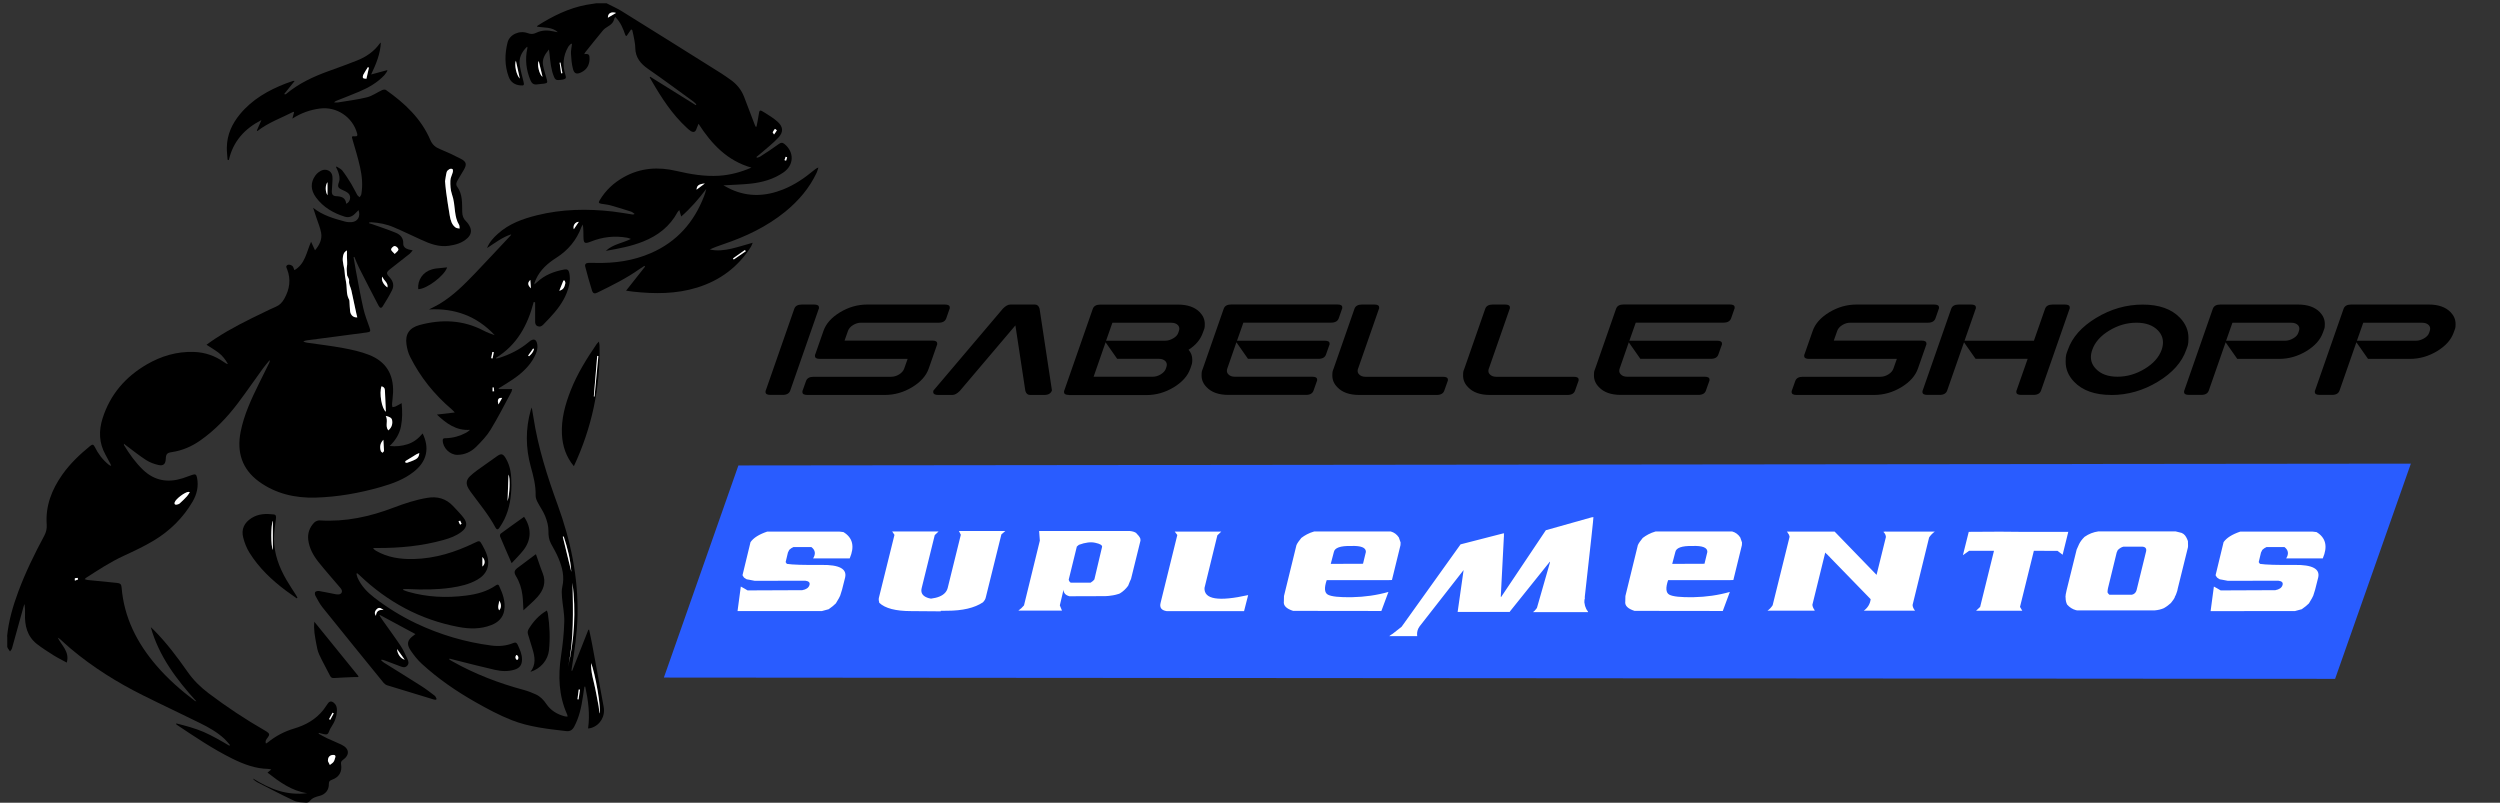
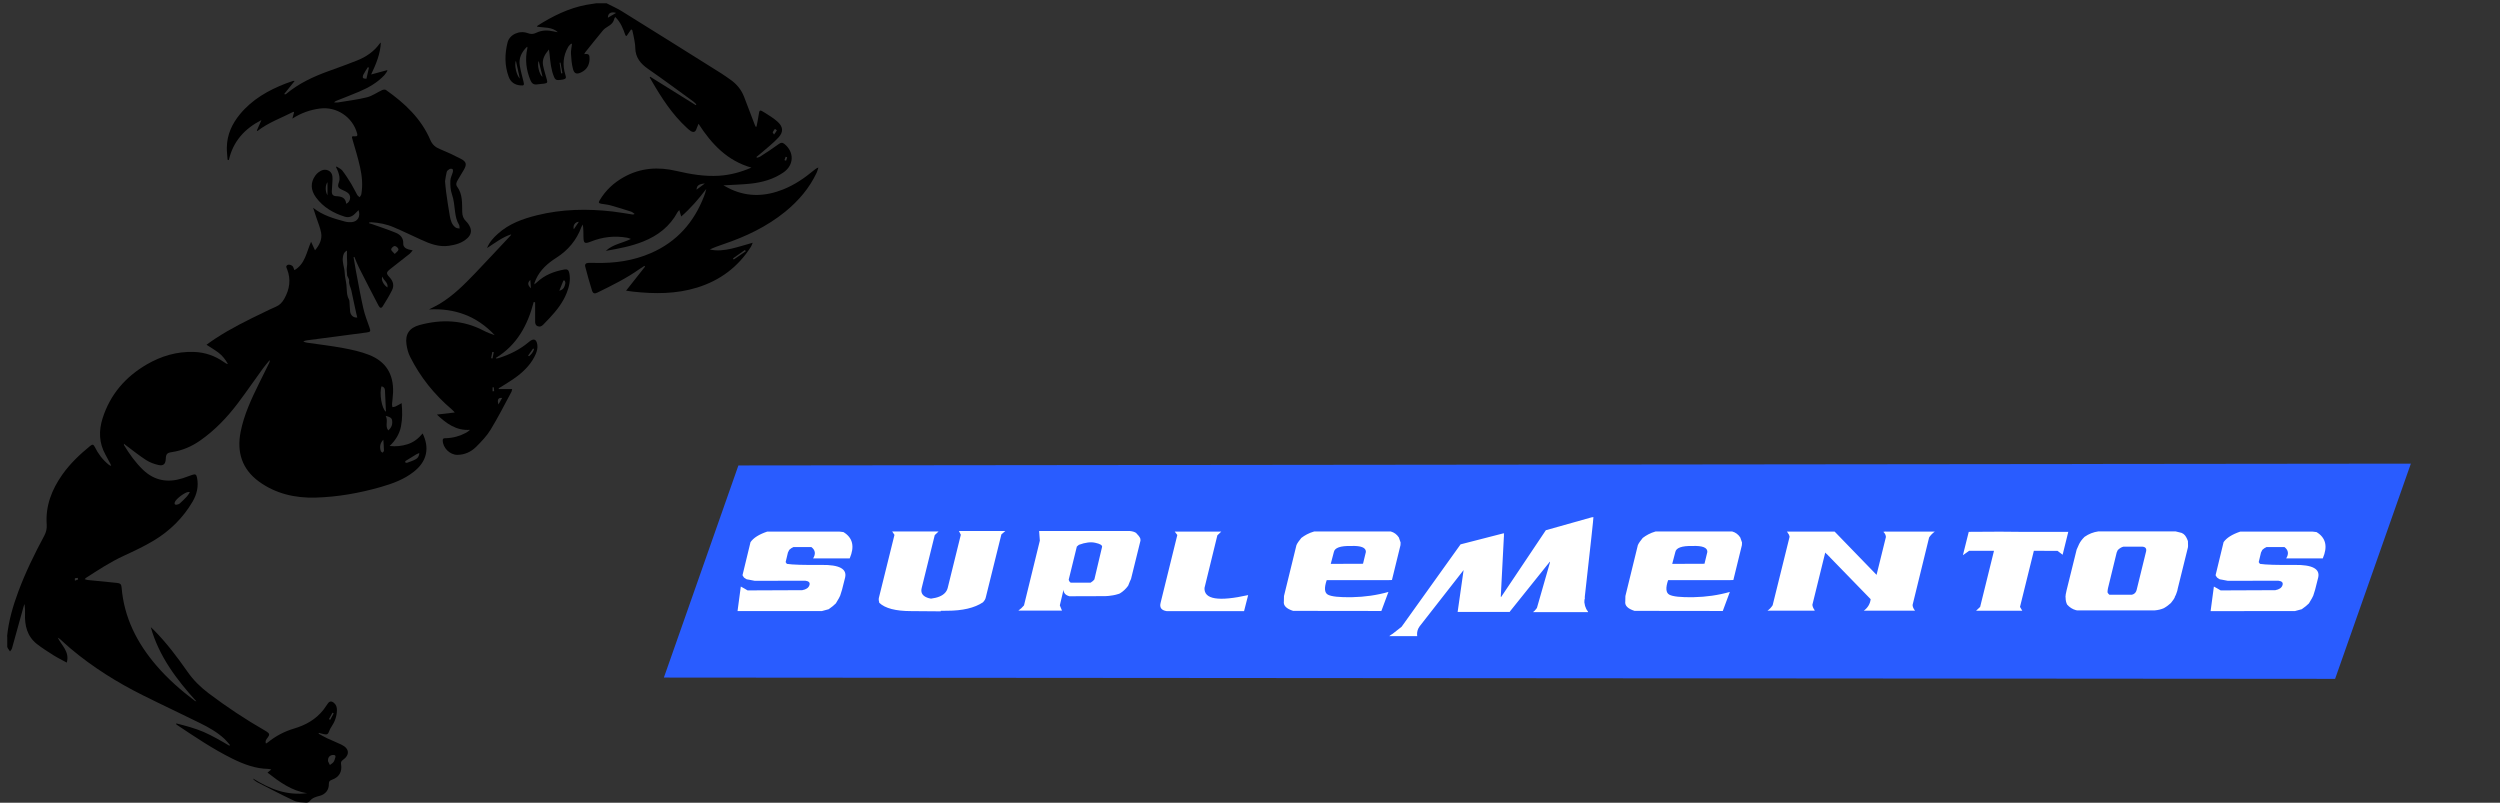
<svg xmlns="http://www.w3.org/2000/svg" id="Layer_1" data-name="Layer 1" version="1.1" viewBox="0 0 4277.1 1373.4">
  <rect x="0" y="0" width="4277.1" height="1373.4" fill="#333333" stroke="none" />
  <defs>
    <style>.cls-2,.cls-4,.cls-5{stroke-width:0}.cls-2{fill:#000}.cls-4{fill:#6868ea}.cls-5{fill:#fff}.cls-6{display:none}</style>
  </defs>
-   <path class="cls-2" d="M1352 668.1c-1.7 5-6 7.5-13 7.5h-20.9c-5.6 0-8.4-1.6-8.4-4.9s0-1.6.4-2.6l48.7-139.6c1.7-5 6-7.5 13-7.5h20.9c5.6 0 8.4 1.6 8.4 4.9s0 1.6-.4 2.6L1352 668.1zM1595 582.7c5.6 0 8.4 1.6 8.4 4.9s0 1.6-.4 2.6l-14.1 40.3c-4.3 12.4-13.7 23-28.3 31.9-14.6 8.8-30.1 13.3-46.7 13.3h-132.7c-5.6 0-8.4-1.6-8.4-4.9s0-1.6.4-2.6l5.7-16.1c1.7-5 6-7.5 13-7.5h132.7c4.7 0 9.2-1.3 13.6-4s7.3-6 8.7-9.9l5.9-16.7h-150.1c-5.6 0-8.4-1.6-8.4-4.9s0-1.6.4-2.6l14.1-40.3c4.3-12.4 13.7-23 28.3-31.9 14.6-8.8 30.1-13.3 46.7-13.3h132.7c5.6 0 8.4 1.6 8.4 4.9s0 1.6-.4 2.6l-5.6 16.1c-1.8 5-6.1 7.5-13.1 7.5h-132.7c-4.7 0-9.2 1.3-13.6 4s-7.3 6-8.7 9.9l-5.9 16.7H1595zM1737.1 556.8l-95 112c-4.6 4.6-8.8 6.9-12.7 6.9H1605c-5.6 0-8.4-1.7-8.4-5s.2-1.7.6-2.8l118.7-140c4.6-4.6 8.8-6.9 12.7-6.9h41.9c3.9 0 6.6 2.3 8 6.9l21.2 140c-1.8 5.2-6.1 7.8-13.1 7.8h-24.4c-3.9 0-6.6-2.3-8-6.9l-17-112zM1828.8 675.7c-5.6 0-8.4-1.6-8.4-4.9s0-1.6.4-2.6l48.7-139.6c1.7-5 6-7.5 13-7.5h132.7c16.6 0 29.1 4.4 37.6 13.2 5.6 5.9 8.4 12.5 8.4 20s-.7 7.8-2.2 11.9l-1 2.7c-4.1 12-12.3 21.8-24.6 29.5 4.3 4.8 6.4 10.4 6.4 16.9s-.8 8.2-2.4 12.7l-1 2.7c-4.3 12.4-13.7 23-28.3 31.9-14.6 8.8-30.1 13.3-46.7 13.3h-132.7v-.2zm62.7-90.1-20.5 58.9h101.2c4.7 0 9.2-1.3 13.6-4s7.3-5.8 8.6-9.3l1.1-3.3c.5-1.4.7-2.7.7-4 0-2.2-.8-4.2-2.4-6-2.6-2.6-6.2-4-10.9-4h-71.6l-19.8-28.3zm.9-2.7h101.2c4.7 0 9.2-1.5 13.7-4.1 4.5-2.6 7.3-5.8 8.5-9.3l1.1-3.3c.5-1.4.7-2.7.7-4 0-2.2-.8-4.2-2.4-6-2.6-2.6-6.2-4-10.9-4h-101.2l-10.8 30.7zM2116.2 582.9h150.1c5.6 0 8.4 1.5 8.4 4.8s-.1 1.6-.4 2.6l-5.7 16.1c-1.7 5-6 7.5-13 7.5h-120.5l-19.8-28.3-15.6 44.9c-.5 1.4-.7 2.7-.7 4 0 2.2.8 4.2 2.5 5.9 2.5 2.7 6.1 4.1 10.8 4.1H2245c5.6 0 8.4 1.6 8.4 4.9s-.1 1.6-.4 2.6l-5.7 16.1c-1.7 5-6 7.5-13 7.5h-132.7c-16.6 0-29-4.4-37.4-13.3-5.7-5.8-8.5-12.4-8.5-19.9s.7-7.8 2.2-11.9l35.6-102.1c1.7-5 6-7.5 13-7.5H2288c5.6 0 8.4 1.6 8.4 4.9s-.1 1.6-.4 2.6l-5.6 16.1c-1.8 5-6.1 7.5-13.1 7.5h-150.1l-10.8 30.7-.2.2zM2323.4 630.6c-.5 1.4-.7 2.7-.7 4 0 2.2.8 4.2 2.5 5.9 2.5 2.7 6.1 4.1 10.8 4.1h132.7c5.6 0 8.4 1.6 8.4 4.9s-.1 1.6-.4 2.6l-5.7 16.1c-1.7 5-6 7.5-13 7.5h-132.7c-16.6 0-29-4.4-37.4-13.3-5.7-5.8-8.5-12.4-8.5-19.9s.7-7.8 2.2-11.9l35.6-102.1c1.7-5 6-7.5 13-7.5h20.9c5.6 0 8.4 1.6 8.4 4.9s-.1 1.6-.4 2.6l-35.6 102.1h-.1zM2547.1 630.6c-.5 1.4-.7 2.7-.7 4 0 2.2.8 4.2 2.5 5.9 2.5 2.7 6.1 4.1 10.8 4.1h132.7c5.6 0 8.4 1.6 8.4 4.9s-.1 1.6-.4 2.6l-5.7 16.1c-1.7 5-6 7.5-13 7.5H2549c-16.6 0-29-4.4-37.4-13.3-5.7-5.8-8.5-12.4-8.5-19.9s.7-7.8 2.2-11.9l35.6-102.1c1.7-5 6-7.5 13-7.5h20.9c5.6 0 8.4 1.6 8.4 4.9s-.1 1.6-.4 2.6l-35.6 102.1h-.1zM2787.5 582.9h150.1c5.6 0 8.4 1.5 8.4 4.8s-.1 1.6-.4 2.6l-5.7 16.1c-1.7 5-6 7.5-13 7.5h-120.5l-19.8-28.3-15.6 44.9c-.5 1.4-.7 2.7-.7 4 0 2.2.8 4.2 2.5 5.9 2.5 2.7 6.1 4.1 10.8 4.1h132.7c5.6 0 8.4 1.6 8.4 4.9s-.1 1.6-.4 2.6l-5.7 16.1c-1.7 5-6 7.5-13 7.5h-132.7c-16.6 0-29-4.4-37.4-13.3-5.7-5.8-8.5-12.4-8.5-19.9s.7-7.8 2.2-11.9l35.6-102.1c1.7-5 6-7.5 13-7.5h181.5c5.6 0 8.4 1.6 8.4 4.9s-.1 1.6-.4 2.6l-5.6 16.1c-1.8 5-6.1 7.5-13.1 7.5h-150.1l-10.8 30.7-.2.2zM3287.4 582.7c5.6 0 8.4 1.6 8.4 4.9s-.1 1.6-.4 2.6l-14.1 40.3c-4.3 12.4-13.7 23-28.3 31.9-14.6 8.8-30.1 13.3-46.7 13.3h-132.7c-5.6 0-8.4-1.6-8.4-4.9s.1-1.6.4-2.6l5.7-16.1c1.7-5 6-7.5 13-7.5H3217c4.7 0 9.2-1.3 13.6-4s7.3-6 8.7-9.9l5.9-16.7h-150.1c-5.6 0-8.4-1.6-8.4-4.9s.1-1.6.4-2.6l14.1-40.3c4.3-12.4 13.7-23 28.3-31.9 14.6-8.8 30.1-13.3 46.7-13.3h132.7c5.6 0 8.4 1.6 8.4 4.9s-.1 1.6-.4 2.6l-5.6 16.1c-1.8 5-6.1 7.5-13.1 7.5h-132.7c-4.7 0-9.2 1.3-13.6 4s-7.3 6-8.7 9.9l-5.9 16.7h150.1zM3360.1 585.6l-28.8 82.5c-1.7 5-6 7.5-13 7.5h-20.9c-5.6 0-8.4-1.6-8.4-4.9s.1-1.6.4-2.6l48.7-139.6c1.7-5 6-7.5 13-7.5h20.9c5.6 0 8.4 1.6 8.4 4.9s-.1 1.6-.4 2.6l-19 54.4h118.7l19-54.4c1.7-5 6-7.5 13-7.5h20.9c5.6 0 8.4 1.6 8.4 4.9s-.1 1.6-.4 2.6l-48.7 139.6c-1.7 5-6 7.5-13 7.5H3458c-5.6 0-8.4-1.6-8.4-4.9s.1-1.6.4-2.6l19-54.2h-89.1l-19.8-28.3zM3612 675.7c-28.1 0-49.4-7.6-63.8-22.8-9.5-10-14.2-21.3-14.2-33.9s1.3-13.4 3.8-20.6c7.4-21.3 23.5-39.5 48.5-54.6 24.9-15.1 51.5-22.7 79.6-22.7s49.4 7.6 63.8 22.7c9.6 10.1 14.4 21.5 14.4 34.2s-1.3 13.4-3.8 20.5c-7.4 21.3-23.6 39.5-48.6 54.6s-51.5 22.7-79.6 22.7zm57.3-44.7c14.8-9 24.5-19.9 29-32.7 1.5-4.4 2.2-8.5 2.2-12.5 0-7.6-2.8-14.4-8.4-20.3-8.6-9-20.9-13.4-37.1-13.4s-31.7 4.5-46.5 13.5-24.4 19.9-28.9 32.7c-1.6 4.4-2.4 8.6-2.4 12.6 0 7.5 2.8 14.2 8.5 20.1 8.5 9 20.8 13.5 37 13.5s31.7-4.5 46.6-13.5zM3807.7 585.6l-28.8 82.5c-1.7 5-6 7.5-13 7.5H3745c-5.6 0-8.4-1.6-8.4-4.9s.1-1.6.4-2.6l48.7-139.6c1.7-5 6-7.5 13-7.5h132.7c16.6 0 29.1 4.4 37.6 13.2 5.6 5.9 8.4 12.5 8.4 20s-.7 7.8-2.2 11.9l-1 2.7c-4.3 12.4-13.7 23-28.3 31.9-14.6 8.8-30.1 13.3-46.7 13.3h-71.6l-19.8-28.3zm.9-2.7h101.2c4.7 0 9.2-1.5 13.7-4.1s7.3-5.8 8.5-9.3l1.1-3.3c.5-1.4.7-2.7.7-4 0-2.2-.8-4.2-2.4-6-2.6-2.6-6.2-4-10.9-4h-101.2l-10.8 30.7zM4031.4 585.6l-28.8 82.5c-1.7 5-6 7.5-13 7.5h-20.9c-5.6 0-8.4-1.6-8.4-4.9s.1-1.6.4-2.6l48.7-139.6c1.7-5 6-7.5 13-7.5h132.7c16.6 0 29.1 4.4 37.6 13.2 5.6 5.9 8.4 12.5 8.4 20s-.7 7.8-2.2 11.9l-1 2.7c-4.3 12.4-13.7 23-28.3 31.9-14.6 8.8-30.1 13.3-46.7 13.3h-71.6l-19.8-28.3zm1-2.7h101.2c4.7 0 9.2-1.5 13.7-4.1s7.3-5.8 8.5-9.3l1.1-3.3c.5-1.4.7-2.7.7-4 0-2.2-.8-4.2-2.4-6-2.6-2.6-6.2-4-10.9-4h-101.2l-10.8 30.7z" />
  <path style="stroke-width:0;fill:#295cff" d="m3995 1161.4-2859.2-2.2 127.5-362.9 2861.3-3.1-129.6 368.2z" />
  <g>
    <path class="cls-5" d="M1312.2 909.5h124.1l6.7.8c15.9 9.6 19.5 24.6 10.7 45h-62.6c4.8-7.7 3.8-14.2-3-19.4h-30.6c-2.6 1.1-5 2.7-7.2 4.8l-2.3 4.6-3.9 16.4 2.1 3c9.7 1.5 29.6 2.1 59.6 1.8 30-.4 43.4 6.7 40.1 21.4l-5.3 21-3.2 10.2-2.3 4.6-5.1 8.6c-2.8 2.9-6.9 6.3-12.3 10l-11.8 3.2h-144.1l5.6-42c2.2 1.1 4.2 2.2 6 3.3 1.9 1.1 3.7 2.2 5.6 3.3l93.5-.4c6.8-1.2 10.9-4.1 12.3-8.6 1.4-4.4-1-6.9-7.2-7.6l-86.3.2-9.3-1.8-4.6-.8c-.8-.5-1.9-1.2-3.2-2-1.4-.8-2.7-2.5-3.9-5l13.7-56.6c5.1-7.3 14.6-13.3 28.5-18h-.3zM1504.3 1031.3c-.9-3.2-1.2-6-.7-8.4l26.7-107.8-3.9-5.8h79.3l-6.5 6.2-22.3 90.4c-3.6 13.9 9 20.5 37.6 19.8l-5.1 20.2-50.6-.4c-26.3 0-44.5-4.7-54.5-14.2zm115.8 13.6-50.8.4 4.9-20.4c28.3.8 44.1-5.7 47.3-19.6l22.3-90.4-3.2-6.4h79.3l-6.7 5.8-26.7 107.8c-.5 2.7-2.1 5.5-4.9 8.4-14.4 9.6-34.9 14.4-61.5 14.4zM1746.8 1041.1l5.1-5.4 27.1-110.8-1.2-16.4h155.4c4.3.4 7.8 1.5 10.4 3.2 1.7 1.7 3.2 3.4 4.5 5s2.3 3.3 2.9 5l.2 3.2-16.2 65.6-2.1 4.6-2.8 7c-4 5.5-8.7 9.9-14.2 13.2l-2.1.8c-2 .7-3.8 1.2-5.3 1.5s-3 .6-4.4.9c-5.3.9-9.7 1.4-13.2 1.4l-61.2.2c-6.7-1.7-10.1-5.5-10.2-11.2l-6.3 26.8 3.7 9h-74.7l4.4-3.6h.2zm119-44.2c3.2-2 5.4-3.9 6.5-5.6l13.2-55.8c.3-2.8-3.5-5.1-11.4-6.8-7.7-1.9-17.2-.7-28.3 3.4l-3.5 3-13.9 56.6c.5 2.3 1.6 4 3.5 5.2h33.9zM1985.7 1030.9l28.5-115.6-4.4-5.8h79.6l-6.7 6.4-22 90c-.9 19.5 24 23.5 74.7 12.2l-7 27.4h-132.7c-9-1.5-12.3-6.3-10-14.6zM2236.1 914.1c3.6-1.9 7.6-3.5 12.1-4.8h131.3c5.7 1.6 10.3 5 13.7 10.2l3 8.6-.2 4.6-14.6 59.6-6 .2h-105.6c-4.5 13.2-3.9 21.5 1.9 24.8 5.9 3.3 19.7 4.8 41.5 4.4 21.7-.4 42.4-3.4 62.2-9l-12.1 32.6-151-.2c-11.6-3.7-16.9-9.1-15.8-16.2l.2-9.2 21.3-87c.8-1.9 1.9-3.8 3.4-5.9 1.5-2.1 3.1-4.2 5-6.5 2.9-2.3 6.2-4.3 9.7-6.2zm45.9 30.4-5.3 20.2 55.2-.2 4.9-20.2c.3-7.5-8.3-10.9-25.8-10.2-17.9-.4-27.6 3.1-29 10.4zM2424.4 1088.3h-47.6c.8-.7 1.6-1.3 2.6-2 .9-.7 2-1.3 3.2-2l15.3-12 100.9-141 73.1-18.8h1.4c-.5 2.1-.5 3.7-.2 4.6l-.2 1.2-5.3 102.4.5.8 76.6-114.4 78.2-22 3.2-.4c.2 1.6-4.7 46.5-14.6 134.8l-.2 2.8.2 1.2-.7 2.6-.2 4.4 1.2 6.2c1.1 3.6 2.6 6.6 4.6 9 .3.3.5.8.5 1.6h-94.2c2.3-1.7 4.4-3.9 6.3-6.6l.5-.8 22.3-77.8-.2-1.2-68 84.8-.7 1.2h-89.1l10.2-71.6-75.2 96.2-2.3 3.8c-1.9 4.1-2.5 8.5-1.9 13h-.2zM2820.2 914.1c3.6-1.9 7.6-3.5 12.1-4.8h131.3c5.7 1.6 10.3 5 13.7 10.2l3 8.6-.2 4.6-14.6 59.6-6 .2h-105.6c-4.5 13.2-3.9 21.5 1.9 24.8 5.9 3.3 19.7 4.8 41.5 4.4 21.7-.4 42.4-3.4 62.2-9l-12.1 32.6-151-.2c-11.6-3.7-16.9-9.1-15.8-16.2l.2-9.2 21.3-87c.8-1.9 1.9-3.8 3.4-5.9 1.5-2.1 3.1-4.2 5-6.5 2.9-2.3 6.2-4.3 9.7-6.2zm46 30.4-5.3 20.2 55.2-.2 4.9-20.2c.3-7.5-8.3-10.9-25.8-10.2-17.9-.4-27.6 3.1-29 10.4zM3060 913.9c-.7-1.5-1.7-2.9-2.9-4.4h81.7l71.7 74 16-64.8c-.2-3.3-1.6-6.3-4.4-8.8 1.2-.5 3.8-.7 7.7-.4h80.3c-3.9 2.8-7.1 6.1-9.7 10l-28.3 115.6c.2 3.1 1.5 6.3 4.2 9.6h-87.5c6.8-5.1 10.7-11.6 11.6-19.6l-69.8-71.8c0-.5-.4-.9-1.2-1.2l-3-3.2-2.3-2-1.4-1.6-22 89.4c.2 2.8 1.4 5.8 3.7 9l.2 1h-80.7c3.2-2.1 6.2-5.2 8.8-9.2l29-117.2c-.3-1.5-.8-2.9-1.5-4.4h-.2zM3455.4 909.9h83.1l-9.7 39.2-8.6-6.6-40.6-.2-23.7 96 3.9 6.6h-79.1l7-6.6 23.7-96h-42.5l-10.7 7.6 10-40c42.2-.4 71.3-.4 87.2 0zM3590.2 909.1H3722l10.4 2.6 3.2 1.8c1.9 1.5 3.4 3.2 4.5 5.3 1.2 2.1 2.2 4.4 3.1 6.9l.2 8.4-.2 2.4-17.4 70.4c-.3 2.5-1.1 5.3-2.3 8.2-.5 1.7-1.4 3.8-2.8 6.2l-.2 1.2c-.6 1.1-1.3 2.2-2.1 3.4s-1.8 2.5-3 4l-1.4 1.8c-1.7 1.5-3.5 2.9-5.3 4.4-1.9 1.5-4.1 2.9-6.7 4.4-4.5 2-9.7 3.3-15.8 3.8h-132.5l-2.1-.4c-5.9-1.6-10.9-4.8-15.1-9.6-1.7-3.3-2.6-7.4-2.6-12.2l-.2-.8c0-2.3.6-6.1 1.9-11.4l17.2-69.6 4.2-9.4c2-4.1 5.1-8.3 9.3-12.4 7.3-5.1 15.2-8.2 23.9-9.4zm42.5 26.2c-3.2.8-6.4 2.7-9.5 5.8l-1.9 4.2-14.8 60.8c-.3 1.1-.5 2.2-.6 3.3 0 1.1-.2 2.4-.3 3.9.6 1.5 1.7 2.9 3.2 4.2h38.5c3.4-.8 5.8-2.7 7.2-5.6l.9-2.4 15.8-64.4c2.3-7.2-.9-10.5-9.5-9.8h-29zM3832.4 909.5h124.1l6.7.8c15.9 9.6 19.5 24.6 10.7 45h-62.6c4.8-7.7 3.8-14.2-3-19.4h-30.6c-2.6 1.1-5 2.7-7.2 4.8l-2.3 4.6-3.9 16.4 2.1 3c9.7 1.5 29.6 2.1 59.6 1.8 30-.4 43.4 6.7 40.1 21.4l-5.3 21-3.2 10.2-2.3 4.6-5.1 8.6c-2.8 2.9-6.9 6.3-12.3 10l-11.8 3.2H3782l5.6-42c2.2 1.1 4.2 2.2 6 3.3 1.9 1.1 3.7 2.2 5.6 3.3l93.5-.4c6.8-1.2 10.9-4.1 12.3-8.6 1.4-4.4-1-6.9-7.2-7.6l-86.3.2-9.3-1.8-4.6-.8c-.8-.5-1.9-1.2-3.2-2-1.4-.8-2.7-2.5-3.9-5l13.7-56.6c5.1-7.3 14.6-13.3 28.5-18h-.3z" />
  </g>
  <g>
    <path class="cls-2" d="M12.1 1088.9c2.6-26.5 10-51.9 19.2-76.7 12.3-33.1 27.8-64.7 44.5-95.8 3.2-6 4.6-12.1 4.1-19-2.3-31.9 8.7-59.8 26.7-85.4 13.3-18.8 29.8-34.5 47.6-49 4-3.2 5.7-2.9 8 1.7 5.7 11.6 13.3 21.7 23.3 29.9 1.2 1 2.6 2 4.7 2.5-.3-1-.6-2.2-1.1-3.1-2.9-5.4-5.7-10.8-8.7-16.2-11.1-20.1-11.7-40.8-4.8-62.4 13-40.6 39-70.6 75.3-91.8 24.9-14.5 51.8-22.5 80.9-21.5 18.9.6 36 6.6 51.4 17.4 1.4.9 2.7 1.9 4.2 2.7.4.2.9.2 2.6.4-4.6-7.8-9.6-14.3-16.1-19.2-6.4-4.8-13.4-8.9-20.6-13.6 4.8-3.4 9.6-7 14.7-10.3 26.8-17.6 55.4-31.7 84.2-45.5 6.4-3.1 12.8-6.3 19.3-9 6.8-2.8 11.4-7.6 14.9-13.9 9.1-16.2 11.7-32.9 4.8-50.5-1-2.5-2.9-5.4.8-7.3 2.8-1.5 8 .4 9.5 3.3.8 1.6 1.3 3.3 2.2 5.6 18.5-10.8 20.5-30.6 28.5-48.6 2.4 5.2 4.4 9.6 6.7 14.6 7.7-9 12.5-18.7 10.5-30-1.6-8.7-5.2-17-8-25.5-1.8-5.4-3.6-10.9-5.7-17.2 16.7 13.2 35.5 18.4 54.3 23.5 3.7 1 7.9 1.3 11.8 1 10.2-.9 15.4-9.7 11.6-20.5l-6.7 6.7c-4.8 4.6-10.4 6.5-16.8 4.5-19.6-6.1-36.7-16-49.1-32.7-9.5-12.8-9.9-25.7-1.3-37.7 1.4-2 3.2-3.8 5.1-5.3 5.1-3.9 10.8-6.2 17.1-3.3 6.3 3 7.4 8.9 7.2 15.1-.2 6.8-.9 13.5-1.2 20.3-.2 5.5 2 8.3 7.4 8.5 8.9.4 16.2 2.4 17.2 13 6.8-2.7 9-12.6 4-17.5-2.7-2.7-6.5-4.4-10.1-6-8-3.5-9.2-5.6-6.3-13.6 2.2-6.3.5-12.1-1.5-17.9-.9-2.6-2.3-5.1-3.5-7.6l.8-1.2c3.3 2.3 7.5 3.9 9.9 6.9 5.6 7.3 10.6 15.1 15.4 23 3.7 6.1 6.6 12.6 10.2 18.8.9 1.6 2.7 2.6 4.1 3.9 1-1.7 2.6-3.4 2.9-5.2 2.7-15.6 1.2-31.1-2.2-46.3-3.5-15.8-8.3-31.3-12.8-46.8-1.7-6-1.9-6.2 4.3-5.9 4 .2 4.4-1.5 3.5-4.8-7.5-28.2-35.2-46.6-63.9-42.7-16.5 2.2-31.8 7.5-46.9 17.2 1.2-4.3 2.1-7.5 2.9-10.7l-1-1c-20.7 10.6-42.9 18.3-61.6 32.9-.4-.2-.8-.5-1.1-.7 2.6-6 5.3-12 7.9-18-28.6 14.6-48.5 36.3-55.8 68.5l-2.1-.6c-.5-6.9-1.4-13.8-1.3-20.7.2-22 8.8-40.7 22.6-57.4 20.9-25.2 48.3-40.8 78.3-52.4 4-1.5 8-2.9 12.1-4.3.8-.3 1.8 0 3 0-6.1 7.6-11.9 14.9-17.7 22.1.3.3.6.7 1 1 .8-.3 1.7-.5 2.3-1 21.5-18 46.5-29.6 72.6-39 16.2-5.8 32.3-11.7 48.3-18 15.5-6.1 29-15.2 38.9-28.9.4-.5.9-.9 2.1-2-.9 19.6-8.1 36.6-16.6 54.7 10-2.7 18.5-5 27-7.3.3.2.6.5 1 .7-1.7 2.6-3.2 5.4-5.3 7.7-12 12.8-26.9 21.3-42.8 28.1-12.9 5.5-26.1 10.5-39.1 15.7-1.5.6-2.9 1.3-4.1 2.9 2.2 0 4.5.3 6.6 0 16.6-2.8 33.4-4.7 49.7-8.8 9-2.3 17.1-8.3 25.8-12.3 1.9-.9 5.1-1.2 6.5-.2 32.1 22.6 60.2 48.8 76 85.7 3.3 7.7 8.5 12.3 16.3 15.4 12.2 5 24.2 10.6 35.9 16.7 9.6 5 10.4 9.7 5 18.9-3.4 5.9-6.8 11.7-10.4 17.5-2.3 3.6-3.6 7.7-1 11.2 9.7 13.2 8.3 28.5 8.7 43.4.2 6.4 1.9 11.4 6.6 15.9 2.9 2.8 5.3 6.4 6.9 10.1 3 7 1 13.4-4.4 18.5-8.9 8.5-20.2 11.6-32 13.3-16.8 2.4-32-3.3-46.8-10.1-15.8-7.2-31.4-14.8-47.4-21.6-12.2-5.3-25.2-7.8-38.6-8.6-1.1 0-2.3.3-3.5.4 0 .4 0 .9-.1 1.3 2 .6 4 1.1 5.9 1.8 13.2 4.7 26.5 9.1 39.5 14.4 7.9 3.2 13.4 8.8 13 18.5-.2 5.2 3.5 8.4 8.4 9.9 2.2.7 4.5 1 7.7 1.8-1.9 2.2-3.1 4.2-4.8 5.6-11 8.8-22.2 17.3-33.2 26.1-7.5 6-7.7 7.7-1.3 14.6 6.1 6.6 7.9 14.1 4 21.9-4.7 9.4-10.2 18.5-15.8 27.4-2.4 3.9-4.9 3.5-7.3-1.1-11.3-21.7-22.6-43.4-33.6-65.3-2.9-5.8-5.2-12-7.7-18-.5.1-.9.3-1.4.4 1.3 7.8 2.5 15.6 4 23.4 4.1 21.3 7.8 42.6 12.6 63.8 2.5 11.2 6.7 22.1 10.6 33 2.3 6.6 2.1 7.8-5 8.7-33.9 4.5-67.9 9-101.8 13.4-2.1.3-4.2.7-6.4 2.2 2.2.7 4.4 1.6 6.7 1.9 20.4 3 41 5.3 61.3 9.1 15 2.8 30.3 6.1 44.5 11.7 28.9 11.4 42 32.9 41.1 64-.2 6.8-1.3 13.5-1.8 20.2-.1 1.7.4 3.4.7 5.2 1.7-.3 3.5-.3 5-1 3.4-1.6 6.6-3.5 10.7-5.8 1.4 14.1 1.4 27-1.1 39.8-2.6 13.2-9.5 24.1-19.4 33.5 10.8 1.2 20.9.1 30.9-3.1 10.2-3.3 18.3-9.6 25.6-18.4 5.5 11.8 8.1 23.1 5.5 35.2-2.8 12.8-10.6 22.3-20.5 30.2-16.8 13.4-36.6 20.5-56.8 26.3-36.4 10.4-73.6 17-111.4 18.1-34.9 1-68.3-6.6-97.1-27.6-28.9-21.2-38-50.4-31.1-85.1 5.8-29.2 18.3-55.9 31.3-82.3 5.7-11.7 11.6-23.4 17.4-35.2.7-1.4 1.3-2.9.9-5-3.8 4.7-7.7 9.2-11.3 14-14.4 19.8-28.2 40-43 59.6-18.4 24.4-39.4 46.4-64.6 64-14.8 10.3-30.8 17.2-48.7 19.8-8 1.2-9.8 3.4-10.1 11.4-.3 8.8-4 12.6-12.6 10.6-7.3-1.6-14.7-4.4-21-8.4-11.7-7.5-22.5-16.3-33.6-24.5-1.3-1-2.6-2-4.5-3.5.2 1.4 0 2.1.3 2.5 9.2 15.2 19.4 29.6 32.3 42 19.7 18.9 42.6 22.7 68 14.6 5.5-1.8 10.9-3.9 16.4-5.8 5.3-1.8 7.1-.8 8.2 4.9 2.9 14.7-.3 28.4-7.7 41-16.3 27.7-38.6 49.7-65.9 66.2-16.4 9.9-33.8 18.1-51.2 26.1-23.1 10.6-44.3 24.5-65.5 38.2-.5.3-.8.9-1.9 2.1 2.2.6 3.8 1.3 5.4 1.4 16.5 1.7 32.9 3.3 49.4 4.9 5.9.6 7.9 2.2 8.3 7.8 4.2 51.6 26.4 95.1 59.6 133.7 19.4 22.6 41.6 42.1 65.3 60 .8.6 1.7 1 3 1.2-33.9-37.4-64-77.1-78-127 1.8 1.7 3.6 3.3 5.4 5.1 21.5 21.7 39.8 46 57.3 71 10 14.4 22.2 26.5 36.3 37.1 30.8 23.2 62.9 44.6 96.4 63.8l3 1.8c4.9 3.3 5.3 5.3 1.7 10.1-2.2 2.9-4.7 5.6-3.1 10.3 1.3-.8 2.4-1.3 3.4-2.1 13.3-10.8 28.1-18.6 44.5-23.5 20-5.9 37.5-15.6 50.6-32.3 2.5-3.3 4.9-6.7 7.1-10.1 2.9-4.5 6.3-5.2 10.6-1.8 4.1 3.3 5.4 7.8 5.3 12.8-.2 10.4-3.6 19.7-9.4 28.3-1.6 2.3-2.9 4.8-3.8 7.4-1.9 5.2-3.4 6.4-8.8 5.3-3-.6-5.9-1.5-8.8-2.3-.2.5-.4.9-.6 1.4 5 2.7 9.9 5.6 15 8 7.9 3.7 16.1 6.9 24 10.7 13.9 6.6 14.9 17.6 2.4 26.4-2.7 1.9-3.4 4-2.9 7.2 2.1 13-3.3 22.2-15.8 26.6-3.7 1.3-5.2 3-5.1 7.1.3 10-5.7 17.7-15.5 20.3-6.6 1.7-13.1 3.3-17.5 9.4-1 1.4-3.9 2.4-5.8 2.2-7-.7-14.6-.3-20.7-3.2-21.4-10-42.2-21-63.3-31.8-1.9-1-3.5-2.4-5.2-3.7-.7-.5-1.2-1.3-1.6-2.4 13.9 8.5 28.2 16.2 43.9 20.9 15.8 4.7 31.9 6.2 48.5 4.1-26.5-3.9-47.1-19.1-67.8-35.2 2.1-1.7 3.9-3.2 6.5-5.3-2.3-.5-3.6-1-5-1-22.1-.4-42-7.9-61.5-17.5-33.6-16.6-64.5-37.6-95.6-58.3-.4-.3-.6-.7-.6-2.1 7.9 2.1 16 4 23.8 6.4 7.9 2.4 15.8 5.1 23.3 8.3 7.7 3.3 15.2 7.3 22.6 11.3 7.2 3.9 14.2 8.1 21.2 12.2l1.1-1.2c-3.1-3.5-5.9-7.2-9.3-10.4-12.2-11.4-26.7-19.6-41.5-26.9-32.6-16.2-65.6-31.5-98.2-47.8-44.1-22-85.7-48-123.5-79.8-6.1-5.1-11.8-10.6-17.8-15.9-1.3-1.1-2.7-2.1-4.3-2.9 6.4 13.5 20.7 23.8 15.4 42.7-8.1-4.5-15.7-8.1-22.8-12.6-9.6-6.1-19.3-12.2-28.3-19.2-16.7-13.2-21.1-31.6-20.3-51.9.2-5.3 0-10.7-.8-16.4-.5 1.2-1.2 2.4-1.5 3.6-6.7 24-13.3 48.1-20 72.1-.5 1.9-2.2 3.6-3.4 5.3-1.3-1.9-2.7-3.7-3.9-5.7-.4-.6-.5-1.5-.8-2.2v-17.9zM761.4 310c.5 5 .9 11.6 1.8 18.1 1.9 13.7 3.9 27.5 6.3 41.1 1.4 7.6 3.3 15.4 10.2 20.2 1.7 1.2 4.3 1.1 6.6 1.6-.3-2.1.1-4.6-.9-6.3-4.2-6.8-5.8-14.3-6.8-22.1-1.3-10.3-2-20.6-5.5-30.6-2.5-7.1-2.8-15.2-2.6-22.8.1-5.1 3-10 4.3-15.1.4-1.5.3-4.1-.7-4.8-1.1-.8-3.7-.8-5.1 0-1.9 1.1-4.2 2.8-4.7 4.8-1.3 4.6-1.8 9.5-2.9 15.9zM611.2 543c-.5-2.1-1-3.9-1.4-5.6-2.9-13.5-6-27-8.7-40.5-1.2-5.6-4.7-10.5-3.8-16.7.3-2.2-1.6-4.8-2.6-7.1-.2-.6-.8-1.1-.8-1.7 0-5-1.3-9.8-.4-14.9 1-5.2.1-10.8.1-16.2v-11.6c-5.4 3-6.2 6.8-6.9 11-1.6 9.3 2.7 17.8 3 26.9.2 7 2.3 13.9 3 21 .8 8.4 0 17.1 4.4 24.9.6 1.1.7 2.6.8 3.9.4 5.5.5 10.9 1.1 16.4.8 6.8 5.6 10.9 12.2 10.5zm41.6 117.9c-4.3 11.4.3 38.6 7.5 43.5-.6-12.4-1.2-24.5-1.7-36.7-.2-3.6-1.9-5.8-5.7-6.8zM324.7 842.1c-1.2-.3-1.7-.5-2.1-.5-6 .2-21.8 12-23.6 17.7-.9 2.7 0 4.5 2.8 4.2 2-.2 4.3-.9 5.8-2.2 4.3-3.8 8.4-7.9 12.3-12.1 1.8-2 3.1-4.4 4.9-7zm339.6-105.8c6.1-5 7.6-11.3 6.4-17.7-.7-4-5.1-5.8-10.9-7.1 4.8 8.4-1.6 17.1 4.4 24.8zm-103.2 564.4c0 .7 0 1.4.2 1.9 1 2.1 2 4.1 3.1 6.2 2.1-1.7 4.8-3.1 6.3-5.2 1.6-2.2 2.1-5.1 3-7.7 1-3-.4-4.3-3.4-4.3-5.5 0-9.3 3.7-9.1 9.2zM717.4 775c-2.3 1-3.6 1.4-4.8 2.1-6.2 3.7-12.3 7.5-18.4 11.3-.7.4-.9 1.5-1.4 2.3 1.1.4 2.5 1.4 3.4 1.1 5.1-1.8 10.3-3.5 15-6.1 3.3-1.8 6-5 6.1-10.7zm-42.1-340.5c2.9-3.1 5.6-4.7 6.3-7 .8-2.7-4.6-7.5-7.3-6.4-2.3.9-5.3 3.9-5.1 5.8.2 2.2 3.3 4.3 6.2 7.6zm-19.4 317.7c-5.9 6-6.6 12.6-4.4 19.6.4 1.1 2 1.8 3 2.7.8-1.1 2.4-2.3 2.4-3.4-.1-6.3-.7-12.6-1.1-19zm-29-617.5c1.6-7.2 3-13.1 4.3-19-.6-.2-1.2-.5-1.9-.7-2.6 4.2-5.4 8.4-7.7 12.8-.9 1.7-1.3 4.9-.4 5.7 1.3 1.2 4 .9 5.7 1.2zm27.4 338.6c-3 4.5 1.5 13.9 8.6 18.5 1.5-8.6-6.9-11.9-8.6-18.5zm-94-139.3v-22.3c-4.2 5.2-3.9 16.5 0 22.3zm2.6 896.3c.7.4 1.4.8 2 1.2 2-3.7 4-7.3 6-11l-2.1-1.2c-2 3.7-4 7.3-6 11zM133.6 991.4c-.2-.9-.4-1.8-.5-2.7-1.6.2-3.5 0-4.8.8-.6.3-.1 2.6-.1 3.9 1.8-.7 3.7-1.3 5.5-2z" />
    <path class="cls-2" d="M1037.7 5.6c8.6 4.5 17.6 8.3 25.8 13.4 57.1 35.4 114 71.1 170.9 106.8 5 3.2 9.8 6.7 14.7 10.1 10.9 7.5 19.1 17.3 23.9 29.7 5.9 15.4 11.8 30.9 17.7 46.4.6 1.6 1.3 3.2 2 4.7h1.6c1.2-6.4 2.6-12.7 3.5-19.1 1.5-10.1 1.6-10.4 10.4-4.9 7.4 4.6 15 9.3 21.5 15 10.1 8.8 11.2 17.8 2.1 27.6-9.2 9.9-20 18.2-30.2 27.1-2.4 2.1-4.9 4.1-7.4 6.1.2.5.5.9.7 1.4 1.9-.6 3.9-.9 5.5-1.9 10.8-7 21.6-14 32-21.6 3.9-2.8 6.4-2.8 9.9.1 16.8 14 16.2 35.9-1.8 48.4-16.9 11.7-36.2 17.1-56.3 19.3-15.2 1.6-30.6 1.9-46.5 2.9 4.5 2.4 8.8 5 13.4 7 29.5 13.3 59.1 11.8 88.7 0 19.6-7.8 36.7-19.5 52.8-32.9 2.1-1.8 4.3-3.4 7.5-4.6-.9 2.9-1.6 6-2.9 8.8-12.5 26.6-31.1 48.2-53.7 66.7-31.5 25.6-67.5 42.7-105.7 55.6-7.9 2.7-15.8 5.5-23.5 9.1 12.4 2.9 24.7 1.4 36.7-1.3 12-2.8 23.8-6.6 36.7-10.2-1.1 2.5-1.7 4.9-3 6.9-22 34.7-53 57.7-92.1 69.8-35.8 11.1-72.4 11-109.2 7-3.6-.4-7.1-1-12.3-1.7 11.4-14.4 21.9-27.8 32.5-41.2l-1.2-1.2c-2.5 1.6-5.1 3.2-7.6 4.9-22.7 16.2-47.7 28.5-72.6 40.7-5 2.5-7.7 1.8-9.4-3.5-4.3-13.5-8-27.2-11.6-40.9-1-3.7 1.1-6.1 5-6.3 4.1-.2 8.3-.1 12.4 0 32.8.8 64.7-3.6 95-16.8 44.4-19.3 73.7-52.6 90.9-97.3 1.5-4 2.9-8 3.8-12.4-12.9 16.9-26.6 33-42.9 47.1-1-3.6-2-6.8-3.2-11-1.5 1.7-2.5 2.5-3 3.5-13.2 24.5-33.7 40.3-59.1 50.4-20.1 8-41.2 12-63.7 15.9 12.5-11.5 28.2-13.1 43-20.4-3-1-4.7-1.8-6.5-2.1-21.4-3.8-42.2-1.4-62.3 6.7-10.4 4.1-12.2 3-12.4-8.1-.1-6.9 0-13.7-1.1-21.1-.8 1.4-1.9 2.7-2.4 4.2-8.3 22.4-22.7 39.7-42.8 52.5-14.7 9.4-27.6 20.6-35 36.9-.9 2-1.7 4-2.4 6-.2.6-.1 1.2-.3 2.7 1.8-1.5 3.1-2.4 4.2-3.4 13.2-12.6 29.4-18.8 46.9-22 5.3-1 7.6.8 8.7 6.2 2.4 11.8-.2 23-4.5 33.9-6.5 16.4-17.2 30-29.2 42.8-3.6 3.8-7.2 7.7-11 11.5-2.6 2.6-5.6 4.2-9.4 2.6-3.9-1.6-4.5-4.9-4.4-8.6v-32.2c-.8-.2-1.6-.4-2.4-.7-10.3 39.7-28.7 73.8-64.9 95.8.3.3.6.7.9 1 1.2-.2 2.5-.3 3.7-.7 19.1-6 36.8-14.7 52.2-27.8 7.8-6.6 12.9-5 14.3 5.2.7 4.9-.6 10.6-2.6 15.2-6.7 15.8-18.3 28-31.6 38.2-8.7 6.7-18.4 12.3-27.7 18.3-1.3.9-2.8 1.6-4.2 2.4 0 .5 0 .9.1 1.4h22.9c-.6 2.3-.7 3.7-1.2 4.7-11.7 21.7-22.8 43.7-35.6 64.7-6.7 11-16 20.7-25.2 29.8-8.5 8.4-19.4 13.3-31.7 13.4-12.9.1-25.1-12.1-25.1-24.8 0-4.2 3.3-3.6 5.7-3.7 12.2-.4 23.5-3.6 34.2-9.3 2.4-1.3 4.5-2.9 6.8-5-23.6 1.7-40.3-10.7-56.7-26.1 10.4-1.2 19.9-2.3 30.6-3.6-2.2-2.3-3.6-4-5.3-5.4-29.6-25.2-53.6-54.9-71-89.7-3.3-6.5-5.3-14-6.3-21.3-2.6-17.7 5.1-28.5 22.3-33.2 37.7-10.2 74.3-8.9 109.5 9.5 6.1 3.2 12.5 5.6 19.1 7.8-30.4-32.6-68.2-46.4-112.5-44 6.1-3.1 12.3-6 18.2-9.5 23.4-14 42.4-33.2 61.1-52.7 20.2-21.2 40.2-42.6 60.2-64 .5-.6 1-1.2 1.2-2.2-15 4.7-27.2 14.4-41.3 23.4 4.3-10.6 11.1-17.7 18.4-24.3 19.1-17.3 42.5-25.7 67-31.8 42.8-10.6 86.1-11.4 129.7-6.4 11.3 1.3 22.6 3.4 33.8 5.1 1 .1 1.9 0 3.6-.9-2-1.4-3.8-3.3-6-4-11.8-3.8-23.6-7.5-35.5-10.8-5.1-1.4-10.4-1.7-15.6-2.7-4.5-.9-5-2-2.7-5.9 10.1-17.1 24.2-30.1 41.4-39.7 28.5-15.9 58.7-17.9 90-10.5 23.9 5.6 48 9.7 72.7 8.2 19.2-1.2 37.4-6.1 55.5-13.9-40.7-11.5-67.7-39.6-90.5-75-1.7 4.1-2.7 6.4-3.5 8.8-1.7 5.1-4.8 6.5-9.5 3.8-2.5-1.5-4.7-3.6-6.9-5.6-25-22.9-43.1-50.9-59.9-79.9-1.2-2.1-2.4-4.3-3.7-6.4.3-.4.5-.8.8-1.2l78 48.6c.3-.4.7-.8 1-1.3-1.7-1.7-3.3-3.5-5.2-4.9-25.7-18.7-51.2-37.6-77.3-55.7-13-9-21.7-19.6-22-36 0-4.8-.9-9.6-1.7-14.3-.9-5.5-2.3-10.9-3.5-16.3-.6-.3-1.3-.6-1.9-1-2.6 3.8-5.2 7.5-7.8 11.3-.6-.4-1.3-.8-1.9-1.1-3.9-11.4-8.2-22.6-17.5-31.5-.7 1.4-1.5 2.3-1.7 3.3-1.4 6.2-5.5 9.9-10.7 12.9-3.2 1.9-6.5 4.2-8.8 7-10.2 12.2-20 24.7-30 37.1-.7.9-1.1 1.9-1.8 3.1 7.8-.6 9.3.7 9.1 8.6-.3 10.3-4.7 18.1-14.2 22.7-7.5 3.7-12 2.6-14.1-5.5-2.3-8.5-3-17.5-3.5-26.3-.3-5.4 1.1-11 1.7-16.5-.4-.3-.9-.6-1.3-.9-1.8 1.9-4 3.6-5.2 5.8-8.8 15.2-9.9 31.3-4.7 47.9 1.6 5.1 1.1 6.5-4 7.8-2.5.6-5.2.6-7.9.9-3.9.4-5.9-1.4-7.4-5-5.3-12.4-6.4-25.6-7.8-38.8-.2-2.4-.6-4.8-1.1-8.5-7.4 8.7-12 17-10 27.4 1.6 8.1 4.2 16 6.4 24 1.4 5.1.8 6.2-4.4 7-4.2.6-8.5 1-12.8 1.4-5.1.6-8.4-1.6-10.5-6.4-7.7-17.9-9.8-36.3-5.7-55.3.1-.6.1-1.3.2-1.9 0-.1-.2-.2-.6-.9-9.2 8.9-14.6 19.3-12.5 32.2 1.6 9.4 4.2 18.7 6.5 28 1.3 5.5.6 6.5-5.2 6-9.8-.8-16.9-5.5-20.3-14.9-7.1-19.3-6.8-39-1.9-58.6 3.4-13.5 20.2-21.2 34.3-16 5.4 2 9.7 2 14.9-.6 9.6-4.7 19.8-4.6 30.1-2.2 2.2.5 4.4 1.1 6.7 1.2-10.1-9.3-23.3-7.3-35.8-9.5.5-.8.7-1.4 1.2-1.7 25.9-16.3 53-29.9 83.5-35.6 5.5-1 11.1-1.7 16.6-2.6h17.9zm-80.8 491.8c7.9-1.9 9-7.4 10.3-12.6.3-1.4-.6-3.2-1-4.7-.8 0-1.5-.1-2.3-.2l-7 17.5zm-35.2-392.9c-3.5 5.1 1.2 24.1 6.5 26.8-2.2-8.9-4.3-17.7-6.5-26.8zm-32.4 29.9c-2.2-10.2-4.5-20.3-6.7-30.6-3 7.2.9 25 6.7 30.6zM1276 429.8c-.5-.7-1.1-1.4-1.6-2.1l-20.4 14.4c.4.6.9 1.3 1.3 1.9l20.7-14.2zM1054 22.1c-8.3-2.6-14.2.5-14 8.2 4.8-2.8 9.1-5.4 14-8.2zm151.9 291.8c-10.3.9-13.9 3.6-14.2 10.6 5.1-3.8 9.7-7.2 14.2-10.6zm-215.6 65.6c-6.5.1-10.6 6.6-8.6 12.7 3.1-4.6 5.9-8.6 8.6-12.7zM859.1 680.8c-6.7-.8-8.9 3.1-6.3 11.1 2.3-4 4.2-7.4 6.3-11.1zm465.2-450.7c2.1-3 3.7-4.9 4.8-7 .1-.2-2.1-1.7-3.3-2.6-1.3 1.9-2.8 3.6-3.8 5.7-.3.5 1 1.8 2.3 4zm-416 263.2c-.4-5.2-.7-9.5-1-14.4-5 4.8-4.7 8.7 1 14.4zm-4.8 115.1c.5.4 1.1.7 1.6 1.1 3.9-3.4 7.2-7.1 8.5-12.3-.5-.3-1-.7-1.5-1-2.9 4.1-5.7 8.1-8.6 12.2zM960 125.6c.7-.1 1.5-.3 2.2-.4-1.1-6-2.2-12.1-3.3-18.1-.5 0-1 .2-1.5.3.9 6.1 1.7 12.2 2.6 18.3zM840.3 612.8c.8.1 1.5.3 2.3.4.7-3.6 1.5-7.1 2.2-10.7-.8-.1-1.6-.3-2.5-.4-.7 3.6-1.4 7.1-2.1 10.7zm506.4-343.7c-.9-.3-1.7-.6-2.6-.9-.7 1.9-1.4 3.8-2 5.8.9.3 1.9.6 2.8.9.6-1.9 1.2-3.9 1.8-5.8zm-504 400.3c.9 0 1.8-.1 2.7-.2-.2-2.2-.4-4.3-.6-6.5h-2.1v6.5z" />
-     <path class="cls-2" d="M638.4 938.5c1.6 1.2 3 2.7 4.7 3.7 20 11.6 41.8 14.7 64.6 14.2 37-.9 71.3-11.7 104.2-27.7 8.5-4.1 8.8-4.2 13.4 4.1 3 5.3 5.8 10.9 7.7 16.6 6.1 18 0 33.1-16.6 42.5-13.9 7.9-29.2 11.3-44.8 13.6-24.3 3.5-48.8 3.5-73.3 2.3-2.7-.1-5.5 0-8.2 0-.1.5-.3 1-.4 1.5 2.9 1.1 5.8 2.4 8.8 3.2 32.3 9.2 65.1 10.7 98.4 6.5 18.4-2.3 36.1-6.8 51.6-17.6 2-1.4 4.1-2 5.3.7 6.2 13.3 11.4 27 8.9 42.1-2.1 12.8-10.5 20.7-22.2 25.2-18.4 7.2-37.3 6.8-56.2 3.2-65.5-12.4-121.5-42.9-169.4-88.7-1.1-1.1-2.4-2.1-3.6-3.1l-1.5.6c.6 2.3 1 4.7 1.9 6.9 6.3 14.3 16.9 25.1 29.1 34.5 22.4 17.2 46.3 31.9 71.8 44 40.7 19.2 83.4 31.8 128 37.6 12.8 1.7 25.5.7 37.6-4.3 3.8-1.6 5.9-.6 7.5 3 3.6 8 7.4 15.9 7.4 25 0 9.4-3.9 14.9-12.9 17.6-11.1 3.4-22.4 2.8-33.4.3-21.4-4.8-42.7-10.4-64-15.7-4.6-1.1-9.1-2.3-13.7-3.5l-.6 1.3c1.7 1.1 3.3 2.3 5.1 3.2 38.7 21.8 79.8 37.6 122.7 49.1 7 1.9 13.8 4.6 20.4 7.6 7.7 3.5 13.4 9.5 18.1 16.5 7.6 11.1 18.3 17.5 31 20.9 1 .3 1.9.4 2.9.5h2.4c-.3-1.5-.4-2.8-.9-3.8-14.4-32.3-15.5-65.8-10.3-100.2 2.9-19.2 5-38.7 5.5-58.2.4-13.9-2.8-27.9-3.9-41.9-.5-5.9-.8-12.1.5-17.7 4.1-17.4 0-33.5-6.6-49.3-3.5-8.5-8.3-16.5-12.7-24.7-3.7-6.9-4.5-13.9-4.4-21.8.1-8.5-2.4-17.3-5.6-25.3-3.4-8.5-9-16.1-13.2-24.3-1.7-3.4-3.2-7.4-3.1-11.1.4-17-3.8-33.1-8.3-49.2-8.9-32.3-9.1-64.6 0-97 .3-1.1.8-2.1 1.7-4.3 1.1 6.4 2.1 11.5 2.8 16.7 7.9 51.6 23.7 101.1 41.5 150 22.2 60.9 35.3 123.3 34 188.4-.6 30.7-5.1 60.9-9.9 91.2-.2 1.3-.3 2.6-.5 3.9.4.1.8.3 1.2.4 9.2-23.4 18.5-46.9 27.7-70.3.4 0 .9 0 1.3-.1 1.7 8.2 3.6 16.3 5.1 24.6 6.7 35.8 13.3 71.6 19.8 107.4 3 16.2-6.1 31.5-21.4 36.1-1.5.5-3.1.6-5.3.9 3.5-24.6.2-48.1-4.8-71.5h-1.5c-.8 5.6-1.7 11.2-2.5 16.8-2.6 17.9-6.3 35.5-15 51.7-3 5.6-7.2 8.3-13.6 7.5-31.6-3.7-63.4-7-93.1-18.7-21.6-8.5-42.3-19.6-62.5-31.1-32.6-18.5-63.4-39.7-91.1-65-7.4-6.7-13.8-14.8-19.4-23.1-7.6-11.3-5.7-18.1 5.4-26 .8-.6 1.5-1.2 2.7-2.1-20.5-11-40.5-21.8-60.5-32.6-.3.3-.7.6-1 .8 1.9 2.9 3.8 5.9 5.8 8.7 10.3 14.6 20.9 28.9 30.8 43.8 4.5 6.7 7.6 14.3 11.1 21.6 1.9 4 3.3 8.2-.4 12-3.9 4-8.2 2.1-12.5.5-8.7-3.3-17.3-6.6-26-9.8-1.6-.6-3.4-.9-5.1-1.3-.3.4-.6.8-.8 1.3 1.8 1.4 3.4 3.1 5.3 4.2 21 13.2 42.2 26.1 63.1 39.5 8.1 5.1 15.7 11 23.3 16.8 1.6 1.2 2.2 3.7 3.2 5.6l-1.2 1.2c-1.2-.1-2.5 0-3.7-.4-26.6-8.1-53.2-16.1-79.7-24.3-2.2-.7-4.5-2.3-6-4.1-35-43-69.9-86-104.6-129.2-4.8-6-8.4-13-12.1-19.8-1-1.8-1.4-5.5-.3-6.6 1.4-1.4 4.7-1.9 7-1.5 9.1 1.5 18.2 3.6 27.3 5.3 1.9.4 4 .6 5.9.4 4.7-.5 6.8-4.5 4.5-8.6-.9-1.6-2.1-2.9-3.3-4.3-12-14.1-24.3-28-35.9-42.5-8.8-11.1-15.7-23.4-17.5-37.8-1.4-11.4 2.3-21.4 10-29.5 2.2-2.3 6.4-4.1 9.5-3.9 44 2.8 85.8-6.3 126.6-21.9 18.7-7.1 37.7-13.4 57.6-16.7 17.1-2.9 31.9 1.2 43.9 13.9 6 6.4 12.2 12.7 17.6 19.5 7.8 9.7 6.6 17.5-3.4 25-9 6.8-19.4 10.6-30.1 13.6-37.1 10.4-75 14-113.4 13.8h-6.6l-.4 1.5zm333.4 202.8c11.1-47.6 13.7-95.8 7.7-144.3.9 48.3 2.6 96.6-7.7 144.3zm39.3-7.1c-.4 11.5 2 22 4.6 32.6 3.3 13.6 5.7 27.4 8.3 41.1.7 3.9.9 7.9 1.5 12.8 3.7-6.6-7.5-70.8-14.5-86.5zm-46.6-216.3c-.6 0-1.1.2-1.7.3 4.9 20 9.7 40.1 14.6 60.1-1.2-20.8-6.5-40.7-12.9-60.4zm-285.2 192.5c.4 8.4 6.3 16.6 13.1 18.2-4.9-6.8-9-12.5-13.1-18.2zm-23.1-66.7c-3.7-2.5-7-5.7-11.1-2.1-4.3 3.8-5.1 8-2 12 .7-8.3 5.5-10.9 13-9.9zm197.8-16.1c0 5.4-3.7 10.7 0 16.6 4.1-4.3 4.2-10.7 0-16.6zm-28.7-58.3c5.1-4.6 5.2-10.7 0-16.4v16.4zm167 210.7c-.7-.1-1.5-.2-2.2-.3-.7 5.6-1.5 11.1-2.2 16.7.6 0 1.3.2 1.9.3.8-5.5 1.7-11.1 2.5-16.6zm-108.9-59.4c-2.1 2.5-2.1 5.2-.1 7.8.4.5 2.6.3 2.8 0 1.3-3 1.1-5.7-1.9-7.8h-.8zm-96.2-229.9-2.7 1.2c.9 1.9 1.8 3.8 2.7 5.6.9-.5 2.6-1.3 2.6-1.5-.7-1.9-1.6-3.6-2.5-5.4zM981.8 797.6c-13.5-16.3-19.3-34.4-20.4-54.2-1.4-26.5 5.5-51.5 15.1-75.8 11.2-28.3 27.2-54 44.3-79 .8-1.2 1.9-2.1 3.8-4.2.5 3 1.1 4.8 1.1 6.6 1.5 72-13.1 140.6-43.9 206.6zm34.1-119.3c.4 0 .9 0 1.3.1 2.2-23.1 4.3-46.2 6.5-69.3-.7 0-1.3-.1-2-.2-1.9 23.1-3.9 46.3-5.8 69.4z" />
-     <path class="cls-2" d="M875 829c-.2 20.6-3 40.6-12 59.3-2.5 5.2-5.6 10.1-8.8 14.9-2 3.1-4.5 3.3-6.4-.4-11.7-22.2-28-41.3-42.7-61.5-1.3-1.7-2.4-3.6-3.5-5.4-4.8-8-4.2-14.6 2.4-21.1 3.8-3.7 8-7 12.2-10.1 11.1-8 22.4-15.8 33.5-23.8 7.6-5.5 10.7-5 15.5 3 8.3 13.9 9.9 29.2 9.7 45zm-6.7 28.5c4-12.7 4.7-40.6 1.7-45.6-.5 14.6-1.1 30.3-1.7 45.6zM507.7 1023.7c-6-4.3-12.1-8.4-18-12.8-24.6-18.3-46.6-39.2-62.9-65.3-4.9-7.8-8.4-16.9-10.7-25.9-3.7-14.3 1.8-25.5 14.3-33.4 11.8-7.5 24.7-7.7 37.8-6.2 4.3.5 4.3 3.5 3.9 7.1-1.3 11.6-3.3 23.3-3.3 34.9 0 25.3 8.7 48.3 21.2 69.9 5.2 9 11.1 17.6 16.6 26.4.8 1.3 1.6 2.7 2.3 4.1l-1.2 1.2zm-40.9-132.8c-3.5 6.8-3.6 43.7 0 49.9v-49.9zM537.7 1063.6c25.9 31.9 50.8 62.7 75.8 93.5-.4.4-.8.9-1.1 1.3-2.8 0-5.5-.1-8.3 0-10.7.5-21.4.8-32.1 1.6-3.7.3-5.7-.6-7.4-4-6.1-12.1-12.8-23.9-18.5-36.2-2.7-5.9-4-12.5-5.1-19-2.1-11.8-4.7-23.6-3.2-37.3zM895.5 1044.2c-.6-9.8-.6-18-1.7-26.1-1.5-11.4-4.8-22.2-10.9-32.2-4.2-6.9-3.1-10.2 3.4-15 10.1-7.4 20.1-15 30.2-22.6 0 0 .6.3.7.7 3.8 10.6 7.1 21.3 11.3 31.7 6.3 15.8 1.2 29.1-9.1 40.7-7.1 8-15.5 14.8-24 22.8zM907.4 1149.6c9.9-12.7 7.7-25.6 3.8-38.6-2.5-8.5-5.1-17.1-7.8-25.6-1.2-3.6-.6-6.5 1.4-9.8 7.8-12.5 17.3-23.3 30.8-31.1.6 1.9 1.4 3.5 1.7 5.2 3.1 20.8 4.1 41.8 1.9 62.8-1.8 16.9-14.2 31.6-31.8 37zM875.3 963.5c-6.8-15.6-13.4-30.5-19.7-45.6-.6-1.4 0-4.3 1.2-5.1 13.1-9.7 26.5-19.1 39.8-28.6 12.8 18.6 12.8 39.1-.9 56.8-6.2 8-13.6 15.2-20.4 22.5zM715.5 494.8c-1.5-15.8 8.2-29.6 23.4-33.9 2.2-.6 4.5-1.2 6.8-1.5 6.4-.7 12.8-1.3 19.3-2-4.6 14.3-35.1 37.3-49.4 37.3z" />
-     <path class="cls-5" d="M761.4 310c1.1-6.3 1.5-11.2 2.9-15.9.6-1.9 2.8-3.7 4.7-4.8 1.4-.7 3.9-.8 5.1 0 .9.7 1.1 3.3.7 4.8-1.3 5.1-4.2 10-4.3 15.1-.2 7.6.2 15.7 2.6 22.8 3.6 10.1 4.3 20.3 5.5 30.6 1 7.8 2.6 15.3 6.8 22.1 1 1.6.6 4.2.9 6.3-2.2-.5-4.8-.4-6.6-1.6-6.9-4.8-8.8-12.6-10.2-20.2-2.4-13.7-4.4-27.4-6.3-41.1-.9-6.5-1.3-13.1-1.8-18.1zM611.2 543c-6.6.4-11.3-3.7-12.2-10.5-.7-5.4-.7-10.9-1.1-16.4 0-1.3-.2-2.8-.8-3.9-4.3-7.8-3.6-16.5-4.4-24.9-.7-7-2.7-14-3-21-.3-9.1-4.5-17.6-3-26.9.7-4.2 1.5-8 6.9-11V440c0 5.4.9 11-.1 16.2-.9 5.2.3 10 .4 14.9 0 .6.6 1.1.8 1.7.9 2.4 2.9 5 2.6 7.1-1 6.2 2.6 11.2 3.8 16.7 2.8 13.5 5.8 27 8.7 40.5.4 1.8.9 3.5 1.4 5.6zM652.8 660.9c3.8 1 5.6 3.2 5.7 6.8.5 12.2 1.1 24.3 1.7 36.7-7.1-4.9-11.8-32.1-7.5-43.5zM324.7 842.1c-1.7 2.5-3 5-4.9 7-3.9 4.2-8 8.3-12.3 12.1-1.5 1.3-3.8 2-5.8 2.2-2.9.3-3.7-1.5-2.8-4.2 1.9-5.7 17.6-17.5 23.6-17.7.5 0 .9.2 2.1.5zM664.3 736.3c-6.1-7.7.4-16.4-4.4-24.8 5.8 1.3 10.1 3.1 10.9 7.1 1.2 6.4-.4 12.7-6.4 17.7zM561.1 1300.7c-.1-5.5 3.6-9.2 9.1-9.2 3 0 4.3 1.3 3.4 4.3-.9 2.6-1.4 5.6-3 7.7-1.5 2.1-4.2 3.5-6.3 5.2-1-2-2.1-4.1-3.1-6.2-.3-.6-.1-1.3-.2-1.9zM717.4 775c-.2 5.7-2.8 8.9-6.1 10.7-4.7 2.6-9.9 4.3-15 6.1-.9.3-2.3-.7-3.4-1.1.4-.8.7-1.9 1.4-2.3 6.1-3.9 12.2-7.6 18.4-11.3 1.2-.7 2.6-1.1 4.8-2.1zM675.3 434.5c-2.9-3.3-6-5.3-6.2-7.6-.1-1.9 2.9-4.9 5.1-5.8 2.7-1.1 8.1 3.7 7.3 6.4-.7 2.3-3.4 3.9-6.3 7zM655.9 752.2c.4 6.3.9 12.6 1.1 19 0 1.1-1.6 2.3-2.4 3.4-1-.9-2.7-1.6-3-2.7-2.2-7-1.5-13.6 4.4-19.6zM626.9 134.7c-1.6-.3-4.4 0-5.7-1.2-.9-.9-.4-4.1.4-5.7 2.3-4.4 5.1-8.5 7.7-12.8.6.2 1.2.5 1.9.7-1.3 5.9-2.7 11.8-4.3 19zM654.3 473.3c1.7 6.5 10.1 9.9 8.6 18.5-7.1-4.6-11.6-13.9-8.6-18.5zM560.3 334c-3.9-5.8-4.2-17 0-22.3V334zM562.9 1230.3c2-3.7 4-7.3 6-11l2.1 1.2c-2 3.7-4 7.3-6 11-.7-.4-1.4-.8-2-1.2zM133.6 991.4c-1.8.7-3.7 1.3-5.5 2 0-1.4-.5-3.6.1-3.9 1.3-.8 3.2-.6 4.8-.8.2.9.4 1.8.5 2.7zM956.9 497.4l7-17.5c.8 0 1.5.1 2.3.2.4 1.6 1.3 3.3 1 4.7-1.3 5.2-2.4 10.7-10.3 12.6zM921.7 104.5c2.2 9 4.3 17.8 6.5 26.8-5.3-2.7-10-21.6-6.5-26.8zM889.3 134.4c-5.8-5.6-9.7-23.4-6.7-30.6 2.2 10.2 4.5 20.3 6.7 30.6zM1276 429.8l-20.7 14.2c-.4-.6-.9-1.3-1.3-1.9l20.4-14.4c.5.7 1.1 1.4 1.6 2.1zM1054 22.1c-4.9 2.9-9.2 5.4-14 8.2-.2-7.7 5.7-10.8 14-8.2zM1205.9 313.9c-4.5 3.4-9.1 6.8-14.2 10.6.3-7 3.9-9.7 14.2-10.6zM990.3 379.5c-2.7 4-5.5 8-8.6 12.7-2-6.1 2.1-12.6 8.6-12.7zM859.1 680.8c-2.1 3.7-4.1 7.1-6.3 11.1-2.5-8-.3-11.9 6.3-11.1zM1324.3 230.1c-1.3-2.2-2.6-3.5-2.3-4 1-2 2.5-3.8 3.8-5.7 1.2.9 3.4 2.4 3.3 2.6-1.1 2.1-2.6 4-4.8 7zM908.3 493.3c-5.7-5.7-6-9.6-1-14.4.3 4.8.6 9.1 1 14.4zM903.5 608.4c2.9-4.1 5.7-8.1 8.6-12.2.5.3 1 .7 1.5 1-1.2 5.1-4.6 8.9-8.5 12.3-.5-.4-1.1-.7-1.6-1.1zM960 125.6c-.9-6.1-1.7-12.2-2.6-18.3.5 0 1-.2 1.5-.3 1.1 6 2.2 12.1 3.3 18.1-.7.1-1.5.3-2.2.4zM840.3 612.8c.7-3.6 1.4-7.1 2.1-10.7.8.1 1.6.3 2.5.4-.7 3.6-1.5 7.1-2.2 10.7-.8-.1-1.5-.3-2.3-.4zM1346.7 269.1c-.6 1.9-1.2 3.9-1.8 5.8-.9-.3-1.9-.6-2.8-.9.7-1.9 1.4-3.8 2-5.8.9.3 1.7.6 2.6.9zM842.7 669.4v-6.5h2.1c.2 2.2.4 4.3.6 6.5-.9 0-1.8.1-2.7.2zM971.8 1141.3c10.3-47.7 8.6-96.1 7.7-144.3 6 48.6 3.4 96.7-7.7 144.3zM1011.1 1134.2c7 15.7 18.2 80 14.5 86.5-.6-4.9-.8-8.9-1.5-12.8-2.6-13.7-5-27.5-8.3-41.1-2.6-10.6-5-21.1-4.6-32.6zM964.5 917.9c6.4 19.7 11.7 39.6 12.9 60.4-4.9-20-9.7-40.1-14.6-60.1.6 0 1.1-.2 1.7-.3zM679.3 1110.4c4.1 5.7 8.2 11.4 13.1 18.2-6.7-1.6-12.7-9.8-13.1-18.2zM656.2 1043.7c-7.5-1.1-12.3 1.6-13 9.9-3.1-4-2.3-8.2 2-12 4.1-3.6 7.4-.3 11.1 2.1zM854 1027.6c4.2 5.9 4 12.2 0 16.6-3.6-5.8 0-11.2 0-16.6zM825.3 969.3v-16.4c5.2 5.7 5.1 11.8 0 16.4zM992.3 1180c-.8 5.5-1.7 11.1-2.5 16.6-.6 0-1.3-.2-1.9-.3.7-5.6 1.5-11.1 2.2-16.7.7.1 1.5.2 2.2.3zM883.4 1120.6c.5 0 .7-.1.8 0 3 2 3.2 4.8 1.9 7.8-.2.4-2.4.5-2.8 0-2-2.6-2-5.3.1-7.8zM787.2 890.7c.9 1.8 1.8 3.5 2.5 5.4 0 .2-1.7 1-2.6 1.5-.9-1.9-1.8-3.8-2.7-5.6l2.7-1.2zM1015.9 678.3c1.9-23.1 3.9-46.3 5.8-69.4.7 0 1.3.1 2 .2-2.2 23.1-4.3 46.2-6.5 69.3-.4 0-.9 0-1.3-.1zM868.3 857.5c.6-15.2 1.1-30.9 1.7-45.6 3 4.9 2.4 32.8-1.7 45.6zM466.8 890.9v49.9c-3.6-6.1-3.5-43.1 0-49.9z" />
  </g>
</svg>